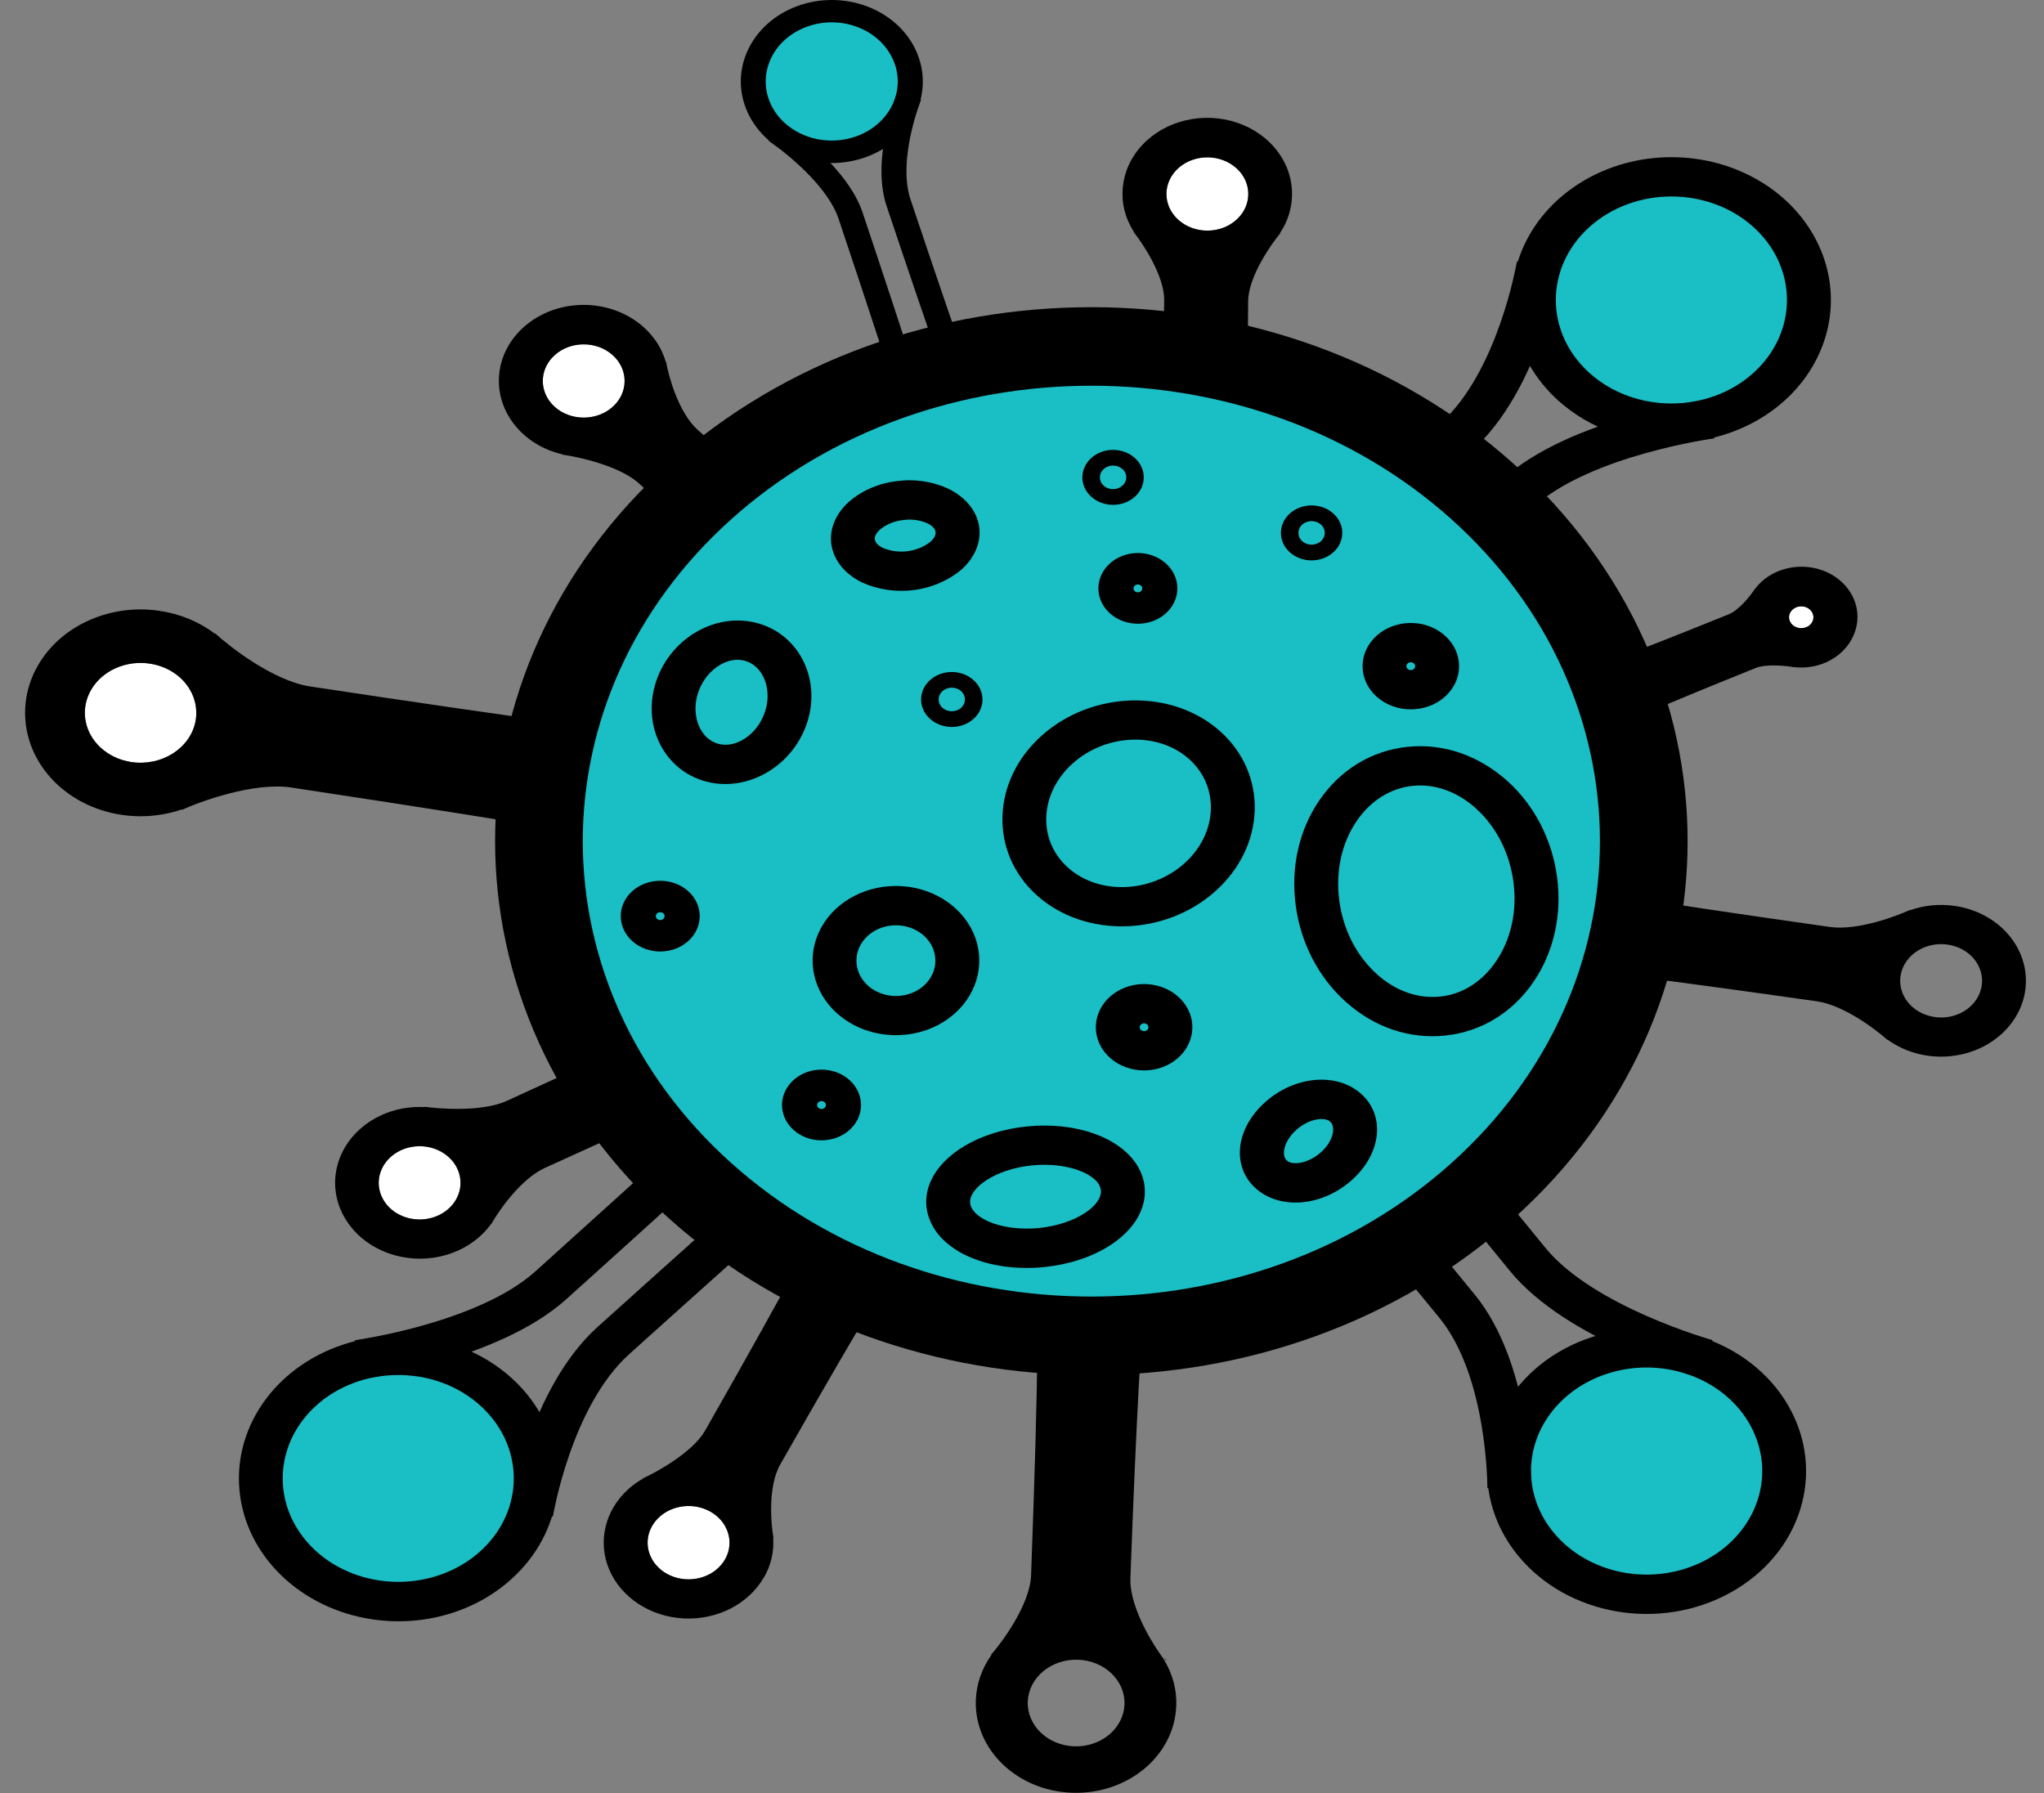
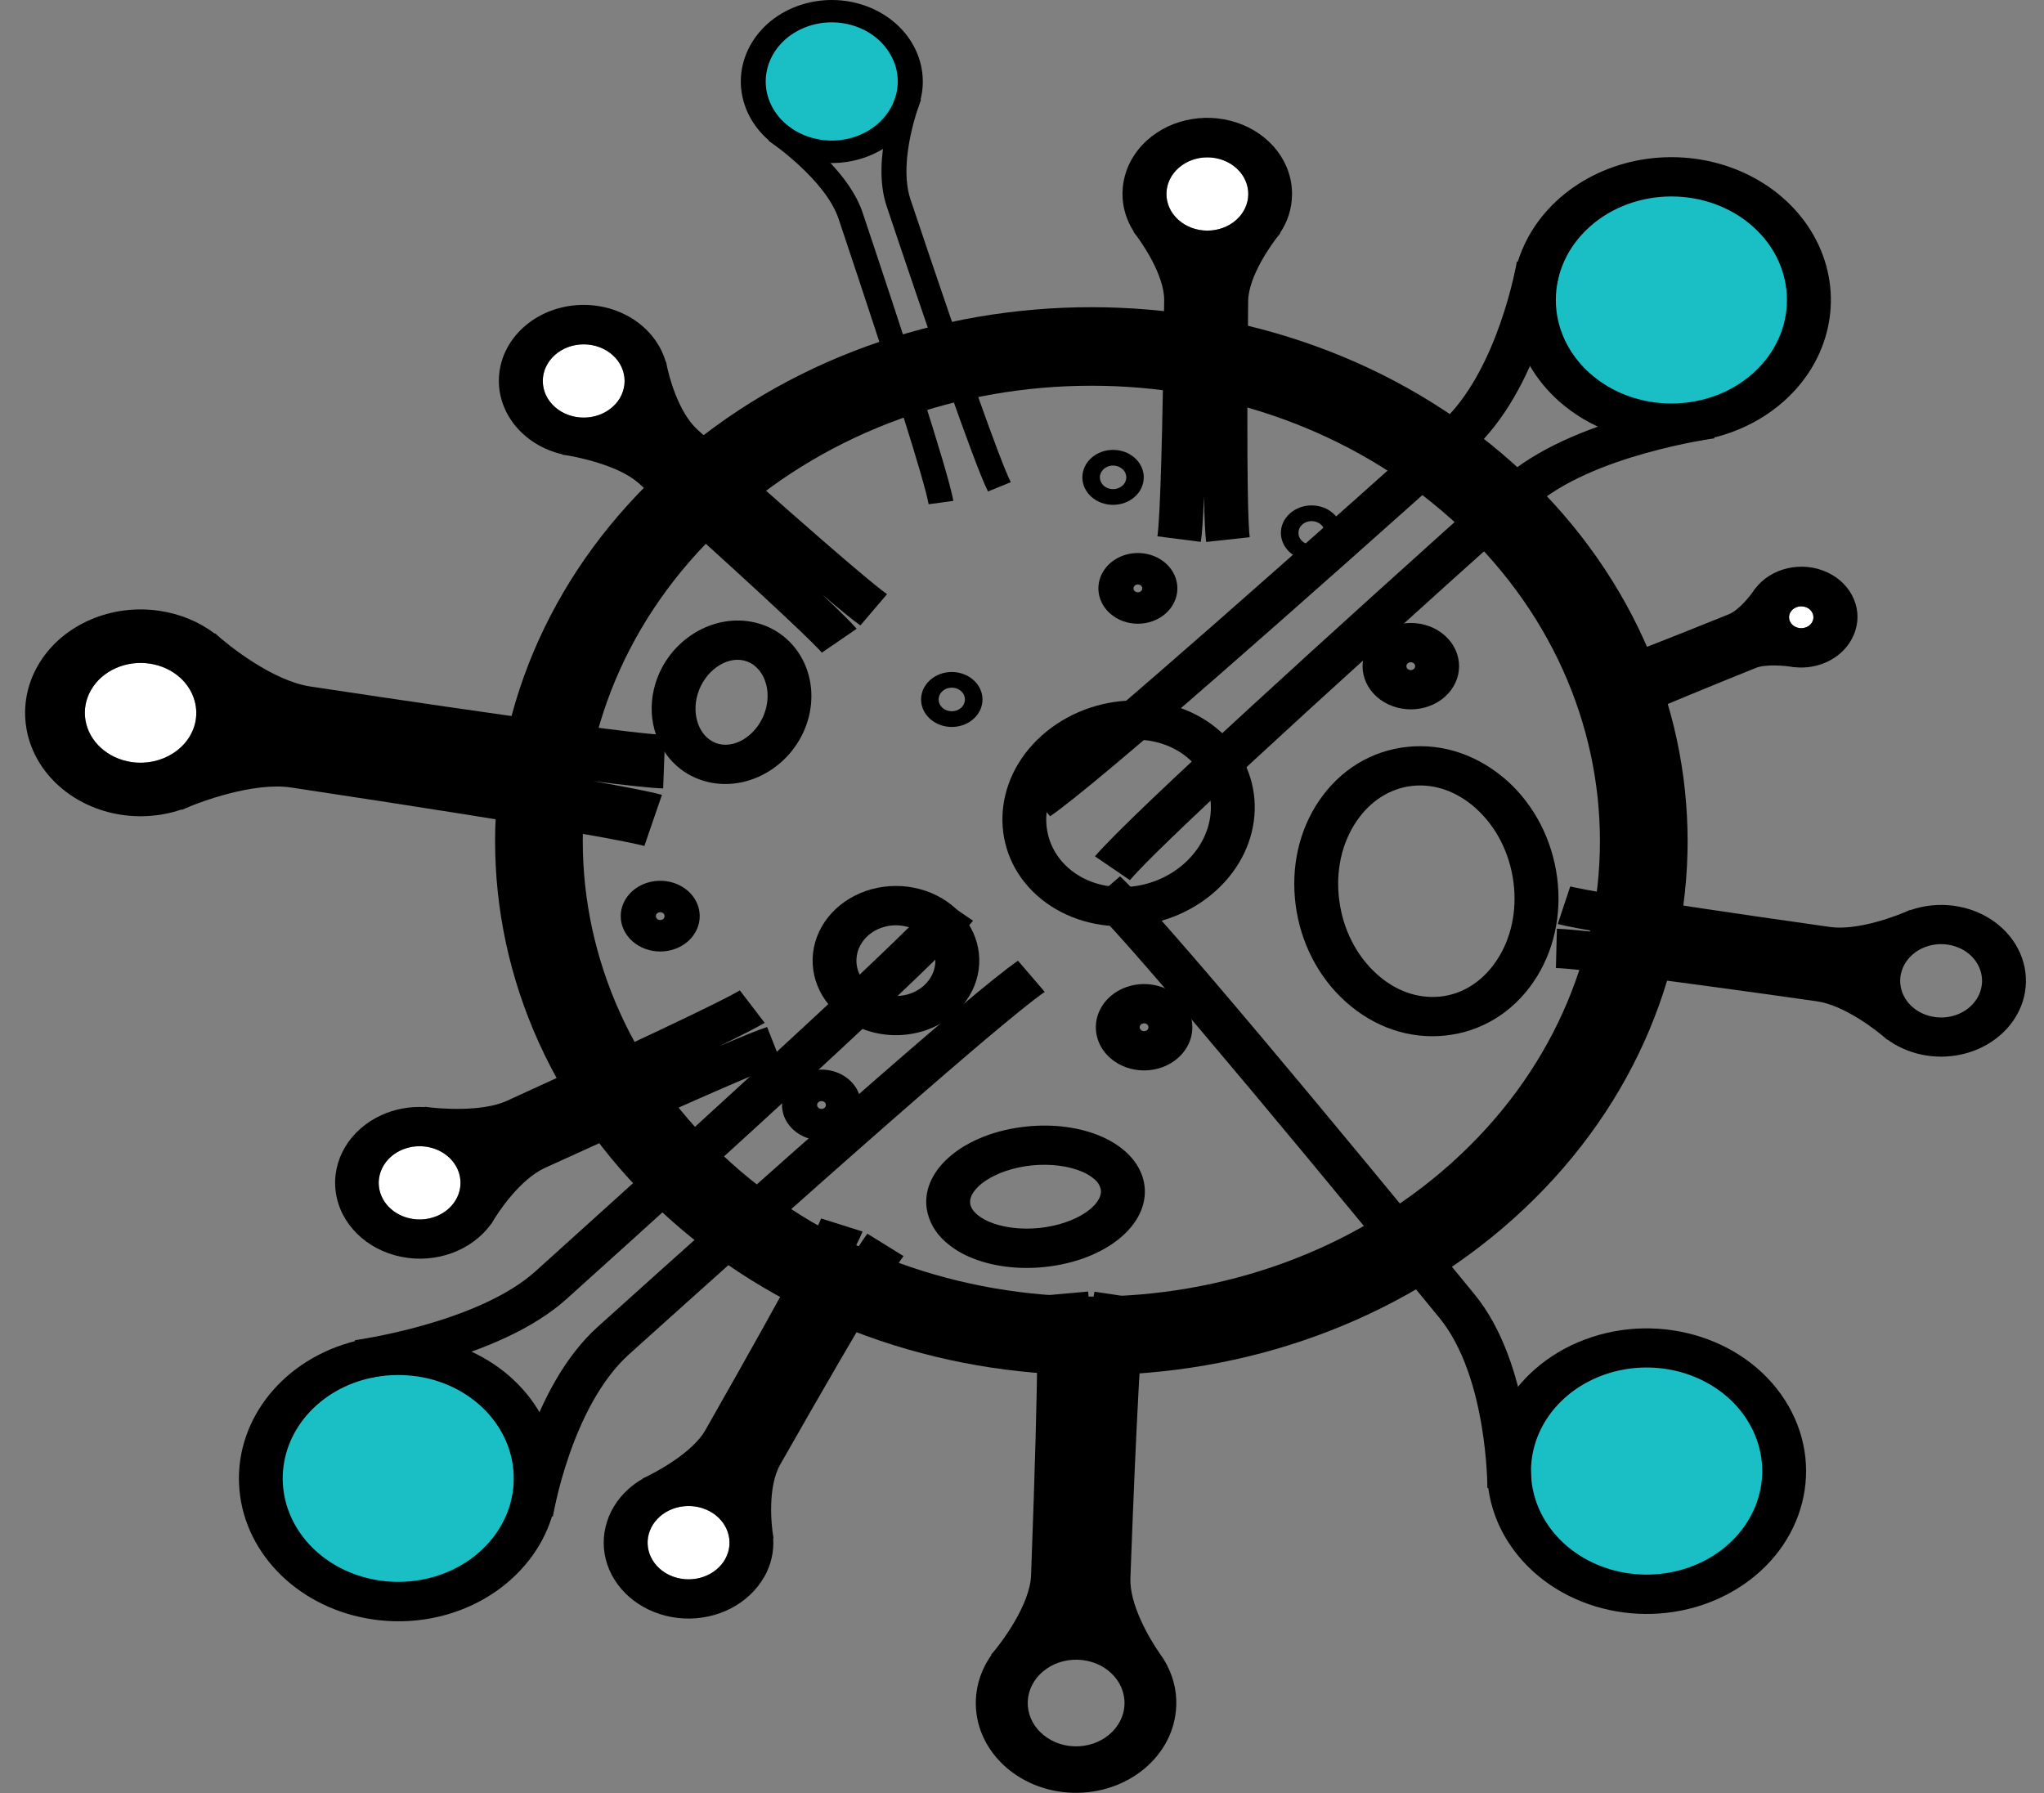
<svg xmlns="http://www.w3.org/2000/svg" width="57px" height="50px" viewBox="0 0 57 50" version="1.1">
  <rect x="0" y="0" width="57" height="50" fill="#808080" stroke="none" />
  <title>virus icon</title>
  <g id="Symbols" stroke="none" stroke-width="1" fill="none" fill-rule="evenodd">
    <g id="Header/Main" transform="translate(-6, -9)" fill-rule="nonzero">
      <g id="Group-24">
        <g id="virus-icon" transform="translate(6.7, 9)">
          <ellipse id="Oval" fill="#1ABEC5" cx="45.91" cy="8.365" rx="3.835" ry="3.434" />
          <path d="M42.766,11.181 C41.494,10.042 41.114,8.329 41.802,6.841 C42.49,5.353 44.112,4.383 45.91,4.383 C47.709,4.383 49.33,5.353 50.018,6.841 C50.707,8.329 50.326,10.042 49.055,11.181 C47.317,12.733 44.504,12.733 42.766,11.181 L42.766,11.181 Z M48.189,6.324 C46.931,5.197 44.89,5.197 43.631,6.324 C42.372,7.451 42.372,9.279 43.631,10.406 C44.89,11.534 46.931,11.534 48.189,10.406 C49.446,9.278 49.446,7.452 48.189,6.324 L48.189,6.324 Z" id="Shape" fill="#000000" />
          <path d="M28.584,22.762 L27.841,21.891 C28.845,21.204 32.973,17.623 39.468,11.807 C41.078,10.366 41.596,7.323 41.601,7.292 L42.812,7.451 C42.789,7.591 42.232,10.882 40.334,12.582 C35.716,16.719 29.925,21.846 28.584,22.762 Z" id="Path" fill="#000000" />
          <path d="M29.834,23.88 C30.859,22.682 36.583,17.496 41.201,13.359 C43.098,11.661 46.775,11.162 46.93,11.14 L47.108,12.224 C47.074,12.228 43.676,12.692 42.066,14.134 C35.573,19.948 31.574,23.645 30.808,24.544 L29.834,23.88 Z" id="Path" fill="#000000" />
          <ellipse id="Oval" fill="#1ABEC5" cx="22.496" cy="2.274" rx="2.188" ry="1.96" />
          <path d="M20.409,3.565 C20.258,3.369 20.142,3.153 20.066,2.925 C19.664,1.724 20.425,0.457 21.767,0.096 C23.109,-0.264 24.524,0.418 24.926,1.62 L24.926,1.62 C25.286,2.691 24.722,3.837 23.596,4.322 C22.47,4.806 21.118,4.485 20.408,3.565 L20.409,3.565 Z M24.009,1.336 C23.464,0.628 22.402,0.414 21.571,0.846 C20.74,1.277 20.419,2.209 20.834,2.984 C21.25,3.76 22.262,4.119 23.158,3.809 C24.054,3.499 24.533,2.624 24.258,1.799 L24.258,1.799 C24.202,1.635 24.118,1.479 24.009,1.337 L24.009,1.336 Z" id="Shape" fill="#000000" />
          <path d="M25.196,14.062 C25.085,13.424 24.192,10.599 22.686,6.105 C22.312,4.989 20.745,3.933 20.73,3.922 L21.146,3.423 C21.218,3.473 22.914,4.612 23.354,5.925 C24.426,9.125 25.734,13.114 25.886,13.967 L25.196,14.062 Z" id="Path" fill="#000000" />
          <path d="M26.851,13.705 C26.455,12.918 25.095,8.942 24.024,5.745 C23.584,4.431 24.298,2.642 24.329,2.567 L24.985,2.78 C24.978,2.797 24.319,4.451 24.692,5.565 C26.198,10.06 27.19,12.857 27.487,13.447 L26.851,13.705 Z" id="Path" fill="#000000" />
          <ellipse id="Oval" fill="#1ABEC5" cx="10.406" cy="41.23" rx="3.835" ry="3.434" />
          <path d="M9.716,45.162 C7.687,44.875 6.141,43.381 5.977,41.547 C5.813,39.713 7.075,38.017 9.028,37.446 C10.981,36.875 13.116,37.576 14.193,39.143 C15.27,40.71 15.008,42.734 13.558,44.038 C12.555,44.945 11.124,45.364 9.716,45.162 Z M10.908,38.38 C10.739,38.356 10.568,38.344 10.397,38.345 C9.542,38.344 8.722,38.65 8.12,39.194 L8.12,39.194 C7.071,40.14 6.882,41.606 7.663,42.741 C8.444,43.876 9.992,44.384 11.407,43.97 C12.822,43.556 13.736,42.327 13.617,40.999 C13.499,39.67 12.38,38.586 10.909,38.378 L10.908,38.38 Z" id="Shape" fill="#000000" />
          <path d="M13.507,42.136 C13.529,41.997 14.076,38.704 15.97,36.999 C20.585,32.844 26.353,27.709 27.688,26.791 L28.434,27.66 C27.854,28.059 25.579,29.901 16.847,37.762 C15.23,39.217 14.723,42.262 14.718,42.292 L13.507,42.136 Z" id="Path" fill="#000000" />
          <path d="M9.377,38.457 L9.196,37.374 C9.23,37.369 12.627,36.897 14.232,35.452 C20.708,29.621 24.697,25.911 25.461,25.012 L26.435,25.676 C25.414,26.878 19.708,32.076 15.099,36.224 C13.207,37.93 9.533,38.436 9.377,38.457 Z" id="Path" fill="#000000" />
          <ellipse id="Oval" fill="#1ABEC5" cx="45.219" cy="41.023" rx="3.835" ry="3.434" />
          <path d="M40.997,42.276 C40.269,40.303 41.357,38.16 43.496,37.355 C45.635,36.55 48.106,37.354 49.17,39.2 C50.234,41.047 49.533,43.316 47.56,44.41 C45.587,45.505 43.006,45.056 41.634,43.381 L41.634,43.381 C41.358,43.045 41.143,42.672 40.997,42.276 L40.997,42.276 Z M48.279,40.118 C47.881,39.035 46.807,38.263 45.54,38.149 C44.273,38.035 43.05,38.6 42.418,39.59 C41.787,40.581 41.866,41.811 42.62,42.731 L42.62,42.731 C43.558,43.876 45.287,44.24 46.697,43.589 C48.106,42.937 48.778,41.465 48.279,40.116 L48.279,40.118 Z" id="Shape" fill="#000000" />
-           <path d="M31.958,23.502 L33.032,22.977 C33.638,23.97 36.965,28.172 42.397,34.799 C43.744,36.442 47.024,37.363 47.057,37.372 L46.697,38.421 C46.547,38.379 42.999,37.386 41.411,35.448 C37.546,30.73 32.768,24.828 31.958,23.502 Z" id="Path" fill="#000000" />
          <path d="M29.652,25.198 L30.534,24.438 C31.705,25.527 36.555,31.377 40.419,36.094 C42.01,38.035 42.002,41.364 42.001,41.505 L40.778,41.498 C40.778,41.467 40.783,38.388 39.436,36.745 C34.001,30.113 30.529,26.013 29.652,25.198 Z" id="Path" fill="#000000" />
          <path d="M16.385,11.346 C16.058,11.639 15.568,11.726 15.141,11.568 C14.715,11.41 14.437,11.037 14.437,10.624 C14.437,10.211 14.715,9.839 15.141,9.68 C15.568,9.522 16.058,9.61 16.385,9.902 C16.829,10.301 16.829,10.947 16.385,11.346 Z" id="Path" fill="#FFFFFF" />
          <path d="M23.293,17.44 L24.037,16.569 C23.828,16.426 22.896,15.694 18.756,11.987 C18.212,11.5 17.936,10.454 17.875,10.089 L17.865,10.089 L17.865,10.089 C17.576,9.09 16.525,8.423 15.376,8.51 C14.228,8.597 13.317,9.413 13.22,10.441 C13.123,11.47 13.868,12.411 14.983,12.67 L14.983,12.679 C15.387,12.732 16.552,12.978 17.103,13.468 C21.238,17.178 22.057,18.012 22.218,18.2 L23.19,17.534 C23.043,17.363 22.696,17.021 22.225,16.576 C22.72,16.998 23.101,17.308 23.293,17.44 Z M14.77,11.346 C14.325,10.947 14.326,10.3 14.771,9.902 C15.216,9.503 15.938,9.503 16.384,9.902 C16.829,10.3 16.83,10.947 16.385,11.346 C15.939,11.745 15.216,11.745 14.77,11.346 L14.77,11.346 Z" id="Shape" fill="#000000" />
          <polygon id="Path" fill="#000000" points="17.924 10.129 17.899 10.129 17.899 10.129" />
          <path d="M2.963,21.251 C2.299,21.151 1.782,20.679 1.683,20.083 C1.584,19.487 1.925,18.901 2.527,18.633 C3.13,18.364 3.857,18.473 4.329,18.903 C4.677,19.222 4.834,19.671 4.753,20.111 C4.608,20.867 3.808,21.376 2.963,21.251 L2.963,21.251 Z" id="Path" fill="#FFFFFF" />
          <path d="M17.759,22.166 C17.445,22.078 16.76,21.945 15.846,21.784 C16.767,21.901 17.463,21.976 17.793,21.987 L17.849,20.495 C17.088,20.472 13.48,19.979 7.949,19.143 C6.914,18.987 5.682,18.015 5.299,17.662 L5.29,17.67 L5.29,17.67 C4.852,17.338 4.321,17.119 3.755,17.035 C2.417,16.833 1.081,17.404 0.415,18.462 C-0.251,19.521 -0.105,20.84 0.78,21.76 C1.666,22.681 3.101,23.006 4.369,22.572 L4.375,22.583 C4.869,22.356 6.378,21.803 7.42,21.961 C15.281,23.148 16.926,23.497 17.269,23.591 L17.759,22.166 Z M2.963,21.251 C2.299,21.151 1.782,20.679 1.683,20.083 C1.584,19.487 1.925,18.901 2.527,18.633 C3.13,18.364 3.857,18.473 4.329,18.903 C4.677,19.222 4.834,19.671 4.753,20.111 C4.608,20.867 3.808,21.376 2.963,21.251 L2.963,21.251 Z" id="Shape" fill="#000000" />
          <polygon id="Rectangle" fill="#000000" transform="translate(10.291, 18.94) rotate(-45) translate(-10.291, -18.94) " points="10.287 18.937 10.296 18.937 10.296 18.943 10.287 18.942" />
          <path d="M17.984,43.93 C17.877,43.882 17.78,43.819 17.695,43.743 C17.273,43.366 17.246,42.762 17.633,42.356 C18.019,41.95 18.69,41.878 19.172,42.191 C19.654,42.505 19.787,43.098 19.476,43.553 C19.164,44.008 18.515,44.172 17.984,43.93 L17.984,43.93 Z" id="Path" fill="#FFFFFF" />
          <path d="M20.609,43.981 C20.801,43.645 20.888,43.269 20.861,42.893 L20.871,42.893 C20.803,42.534 20.703,41.465 21.057,40.841 C23.713,36.174 24.348,35.221 24.495,35.027 L23.488,34.404 C23.351,34.582 23.094,34.985 22.763,35.528 C23.059,34.971 23.273,34.548 23.353,34.343 L22.199,33.979 C22.112,34.201 21.622,35.221 18.964,39.892 C18.615,40.506 17.588,41.065 17.222,41.229 L17.226,41.236 C17.082,41.318 16.948,41.413 16.828,41.521 C16.168,42.112 15.958,42.996 16.292,43.777 C16.627,44.557 17.443,45.088 18.375,45.133 C19.307,45.177 20.181,44.726 20.606,43.981 L20.609,43.981 Z M17.984,43.931 C17.877,43.883 17.78,43.82 17.695,43.744 C17.273,43.367 17.246,42.763 17.633,42.357 C18.019,41.951 18.69,41.879 19.172,42.192 C19.654,42.506 19.787,43.099 19.476,43.554 C19.164,44.009 18.515,44.173 17.984,43.931 L17.984,43.931 Z" id="Shape" fill="#000000" />
          <path d="M32.102,47.575 C32.12,47.129 32.003,46.686 31.765,46.294 C31.742,46.256 31.718,46.218 31.691,46.181 C31.69,46.179 31.688,46.177 31.687,46.175 C31.676,46.159 31.664,46.143 31.652,46.125 C31.33,45.667 30.797,44.733 30.823,44.013 C30.983,39.654 31.137,36.82 31.247,36.235 L29.82,36.021 C29.773,36.274 29.723,36.817 29.675,37.54 C29.68,36.815 29.673,36.27 29.644,36.016 L28.204,36.145 C28.235,36.422 28.283,37.736 28.053,43.93 C28.023,44.747 27.237,45.805 26.938,46.145 L26.947,46.152 C26.679,46.528 26.529,46.962 26.513,47.408 L26.513,47.408 C26.462,48.79 27.671,49.948 29.214,49.994 C30.758,50.039 32.05,48.956 32.101,47.574 L32.102,47.575 Z M29.264,48.699 C28.519,48.676 27.936,48.118 27.961,47.451 C27.986,46.784 28.61,46.262 29.355,46.284 C30.099,46.306 30.683,46.864 30.658,47.531 C30.632,48.198 30.009,48.72 29.264,48.699 L29.264,48.699 Z" id="Shape" fill="#000000" />
-           <path d="M31.831,46.3 L31.817,46.306 C31.778,46.263 31.736,46.222 31.691,46.181 C31.742,46.226 31.79,46.266 31.831,46.3 Z" id="Path" fill="#000000" />
          <path d="M55.767,27.683 C55.9,26.933 55.574,26.177 54.913,25.701 C54.252,25.226 53.357,25.104 52.568,25.382 L52.564,25.374 C52.202,25.543 51.099,25.959 50.332,25.85 C44.552,25.031 43.341,24.785 43.089,24.719 L42.74,25.767 C42.972,25.829 43.481,25.924 44.159,26.037 C43.476,25.956 42.96,25.905 42.716,25.899 L42.689,26.995 C43.246,27.007 45.9,27.345 49.968,27.923 C50.728,28.031 51.641,28.733 51.925,28.993 L51.931,28.987 L51.931,28.987 C52.063,29.084 52.206,29.168 52.358,29.237 C53.033,29.543 53.831,29.543 54.505,29.235 C55.179,28.928 55.648,28.35 55.768,27.681 L55.767,27.683 Z M53.254,28.361 C52.732,28.288 52.335,27.904 52.293,27.433 C52.251,26.961 52.575,26.526 53.077,26.379 C53.579,26.233 54.128,26.413 54.404,26.816 C54.68,27.219 54.612,27.739 54.239,28.074 C53.981,28.306 53.615,28.413 53.254,28.361 L53.254,28.361 Z" id="Shape" fill="#000000" />
          <polygon id="Rectangle" fill="#000000" transform="translate(51.927, 28.992) rotate(-45) translate(-51.927, -28.992) " points="51.922 28.989 51.931 28.99 51.931 28.995 51.922 28.994" />
          <path d="M49.67,17.491 C49.588,17.524 49.494,17.527 49.41,17.498 C49.325,17.47 49.257,17.412 49.22,17.338 C49.153,17.204 49.202,17.046 49.337,16.963 C49.472,16.879 49.654,16.894 49.771,16.998 C49.8,17.024 49.823,17.055 49.84,17.088 C49.878,17.162 49.881,17.246 49.848,17.321 C49.817,17.397 49.753,17.458 49.67,17.491 L49.67,17.491 Z" id="Path" fill="#FFFFFF" />
          <path d="M50.992,17.71 C51.282,17.044 50.965,16.291 50.258,15.961 C49.55,15.632 48.68,15.832 48.237,16.426 L48.233,16.426 C48.127,16.599 47.796,17.015 47.508,17.131 C44.546,18.327 43.979,18.509 43.877,18.537 L44.089,19.171 L44.159,19.383 L44.288,19.569 L44.679,20.131 C44.77,20.081 45.298,19.822 48.261,18.627 C48.546,18.512 49.104,18.563 49.331,18.607 L49.331,18.604 L49.331,18.604 C50.048,18.686 50.735,18.317 50.991,17.712 L50.992,17.71 Z M49.67,17.491 C49.588,17.524 49.494,17.527 49.41,17.498 C49.325,17.47 49.257,17.412 49.22,17.338 C49.153,17.204 49.202,17.046 49.337,16.963 C49.472,16.879 49.654,16.894 49.771,16.998 C49.8,17.024 49.823,17.055 49.84,17.088 C49.878,17.162 49.881,17.246 49.848,17.321 C49.817,17.397 49.753,17.458 49.67,17.491 L49.67,17.491 Z" id="Shape" fill="#000000" />
          <polygon id="Path" fill="#000000" points="44.299 19.567 44.233 19.585 44.159 19.381" />
          <polygon id="Path" fill="#000000" points="44.172 19.381 44.033 19.199 44.094 19.169" />
          <polygon id="Path" fill="#000000" points="49.374 18.646 49.374 18.646 49.374 18.638 49.374 18.638" />
          <path d="M11.52,33.895 C11.108,34.083 10.612,34.03 10.261,33.762 C9.91,33.494 9.774,33.062 9.917,32.669 C10.06,32.276 10.452,31.999 10.912,31.967 C11.372,31.935 11.809,32.154 12.018,32.522 C12.304,33.024 12.08,33.639 11.52,33.895 L11.52,33.895 Z" id="Path" fill="#FFFFFF" />
          <path d="M13.003,34.129 C13.185,33.801 13.809,32.88 14.499,32.567 C19.712,30.189 20.85,29.75 21.098,29.67 L20.692,28.64 C20.462,28.713 19.988,28.905 19.362,29.172 C19.971,28.875 20.422,28.645 20.624,28.523 L19.931,27.618 C19.714,27.752 18.648,28.32 13.433,30.699 C12.747,31.013 11.55,30.924 11.146,30.863 L11.146,30.873 C10.726,30.849 10.307,30.927 9.932,31.099 C9.046,31.505 8.539,32.365 8.664,33.249 C8.789,34.133 9.518,34.852 10.489,35.048 C11.459,35.245 12.463,34.876 13,34.125 L13.003,34.129 Z M10.484,32.075 C10.895,31.888 11.392,31.94 11.742,32.209 C12.093,32.477 12.229,32.908 12.086,33.301 C11.944,33.694 11.551,33.971 11.091,34.004 C10.631,34.036 10.194,33.817 9.985,33.449 C9.7,32.946 9.923,32.332 10.484,32.075 L10.484,32.075 Z" id="Shape" fill="#000000" />
          <path d="M32.958,6.431 C32.659,6.429 32.373,6.322 32.162,6.132 L32.154,6.124 C31.793,5.794 31.725,5.288 31.987,4.89 C32.25,4.492 32.778,4.302 33.275,4.426 C33.772,4.55 34.115,4.957 34.11,5.419 C34.103,5.983 33.588,6.436 32.958,6.431 L32.958,6.431 Z" id="Path" fill="#FFFFFF" />
          <path d="M34.15,14.981 C34.118,14.749 34.05,13.643 34.107,8.396 C34.115,7.707 34.756,6.798 35.003,6.505 L34.995,6.499 C35.212,6.176 35.327,5.807 35.33,5.431 C35.343,4.537 34.728,3.733 33.794,3.42 C32.859,3.107 31.806,3.353 31.162,4.035 C30.517,4.717 30.42,5.688 30.919,6.462 L30.91,6.467 C31.151,6.764 31.772,7.684 31.765,8.373 C31.724,12.062 31.653,14.461 31.576,14.956 L32.787,15.111 C32.822,14.898 32.851,14.443 32.875,13.838 C32.888,14.484 32.908,14.909 32.936,15.113 L34.15,14.981 Z M32.17,4.68 C32.619,4.286 33.339,4.291 33.781,4.692 C34.223,5.092 34.22,5.738 33.773,6.135 C33.327,6.531 32.607,6.53 32.162,6.132 L32.154,6.125 C31.713,5.722 31.72,5.075 32.17,4.68 L32.17,4.68 Z" id="Shape" fill="#000000" />
-           <ellipse id="Oval" fill="#1ABEC5" cx="29.734" cy="23.457" rx="15.412" ry="13.802" />
          <path d="M17.971,33.991 C11.485,28.182 11.485,18.731 17.971,12.923 C24.457,7.115 35.011,7.114 41.497,12.923 C47.983,18.732 47.984,28.182 41.497,33.991 C35.011,39.799 24.457,39.799 17.971,33.991 Z M39.767,14.472 C34.235,9.518 25.233,9.518 19.701,14.472 C14.169,19.426 14.168,27.487 19.701,32.441 C25.234,37.395 34.235,37.396 39.767,32.441 C45.3,27.487 45.3,19.426 39.767,14.472 Z" id="Shape" fill="#000000" />
          <path d="M25.67,34.634 C25.379,34.382 25.192,34.05 25.14,33.691 C24.997,32.592 26.219,31.593 27.922,31.415 C28.687,31.335 29.438,31.437 30.037,31.703 C30.712,32.002 31.142,32.496 31.215,33.056 C31.358,34.155 30.136,35.154 28.433,35.332 C27.667,35.412 26.917,35.309 26.318,35.044 C26.078,34.94 25.86,34.801 25.67,34.634 Z M29.821,32.885 C29.725,32.802 29.614,32.733 29.494,32.682 C29.11,32.512 28.589,32.446 28.064,32.5 C27.021,32.61 26.301,33.15 26.355,33.562 C26.379,33.747 26.564,33.927 26.861,34.061 C27.245,34.231 27.766,34.297 28.29,34.243 L28.29,34.243 C29.334,34.133 30.053,33.593 29.999,33.181 C29.979,33.067 29.916,32.963 29.821,32.885 L29.821,32.885 Z" id="Shape" fill="#000000" />
          <path d="M36.832,27.94 L36.813,27.924 C36.059,27.24 35.567,26.284 35.431,25.234 C35.294,24.183 35.525,23.152 36.084,22.33 C36.672,21.465 37.548,20.931 38.55,20.827 C39.553,20.723 40.533,21.063 41.339,21.781 C42.094,22.465 42.585,23.42 42.723,24.471 L42.723,24.471 C42.86,25.52 42.627,26.553 42.069,27.374 C41.481,28.239 40.605,28.773 39.603,28.878 C38.601,28.983 37.623,28.648 36.832,27.94 Z M40.454,22.539 C39.933,22.072 39.308,21.85 38.692,21.915 C38.076,21.979 37.517,22.329 37.13,22.9 C36.713,23.514 36.541,24.298 36.647,25.107 C36.752,25.915 37.121,26.643 37.685,27.155 C38.212,27.636 38.839,27.854 39.46,27.791 C40.08,27.728 40.635,27.376 41.021,26.806 C41.439,26.192 41.61,25.407 41.505,24.599 L41.505,24.599 C41.399,23.79 41.031,23.063 40.466,22.551 L40.454,22.539 Z" id="Shape" fill="#000000" />
-           <path d="M22.923,15.966 C22.69,15.761 22.537,15.495 22.487,15.206 C22.417,14.776 22.594,14.335 22.971,13.995 C23.333,13.68 23.798,13.478 24.297,13.419 L24.297,13.419 C24.795,13.348 25.305,13.423 25.751,13.632 C26.222,13.862 26.532,14.239 26.602,14.668 C26.672,15.096 26.495,15.538 26.118,15.878 C25.369,16.512 24.257,16.658 23.337,16.242 C23.185,16.168 23.046,16.075 22.923,15.966 Z M24.474,14.504 C24.237,14.53 24.014,14.623 23.839,14.768 C23.778,14.823 23.678,14.932 23.697,15.048 C23.716,15.164 23.847,15.244 23.92,15.28 C24.362,15.464 24.883,15.395 25.248,15.107 C25.309,15.052 25.408,14.943 25.389,14.827 C25.37,14.711 25.24,14.632 25.166,14.595 C24.952,14.5 24.71,14.468 24.474,14.504 L24.474,14.504 Z" id="Shape" fill="#000000" />
          <path d="M22.642,28.259 C21.977,27.664 21.778,26.768 22.138,25.991 C22.497,25.213 23.345,24.706 24.285,24.706 C25.225,24.706 26.073,25.213 26.432,25.991 C26.792,26.768 26.593,27.664 25.928,28.259 C25.02,29.07 23.55,29.07 22.642,28.259 L22.642,28.259 Z M25.063,26.092 C24.748,25.81 24.274,25.726 23.863,25.878 C23.451,26.031 23.183,26.39 23.183,26.789 C23.183,27.188 23.451,27.548 23.863,27.7 C24.274,27.853 24.748,27.768 25.063,27.486 C25.492,27.101 25.492,26.477 25.063,26.092 Z" id="Shape" fill="#000000" />
          <path d="M16.933,26.245 C16.618,25.963 16.524,25.539 16.694,25.17 C16.865,24.802 17.266,24.562 17.712,24.562 C18.157,24.562 18.559,24.802 18.729,25.17 C18.899,25.539 18.805,25.963 18.49,26.245 C18.06,26.63 17.363,26.63 16.933,26.245 Z M17.798,25.47 C17.75,25.428 17.673,25.428 17.625,25.47 C17.578,25.513 17.578,25.582 17.625,25.625 C17.673,25.668 17.75,25.668 17.798,25.625 C17.845,25.582 17.845,25.513 17.798,25.47 L17.798,25.47 Z" id="Shape" fill="#000000" />
          <path d="M21.431,31.512 C21.116,31.23 21.021,30.806 21.192,30.437 C21.362,30.069 21.764,29.828 22.209,29.828 C22.655,29.828 23.056,30.069 23.226,30.437 C23.397,30.806 23.303,31.23 22.988,31.512 C22.558,31.896 21.861,31.896 21.431,31.512 Z M22.296,30.738 C22.261,30.706 22.208,30.696 22.162,30.713 C22.116,30.73 22.086,30.77 22.086,30.815 C22.086,30.859 22.116,30.9 22.162,30.917 C22.208,30.934 22.261,30.924 22.296,30.892 C22.343,30.85 22.343,30.78 22.296,30.738 L22.296,30.738 Z" id="Shape" fill="#000000" />
          <path d="M30.253,29.498 C29.868,29.154 29.753,28.635 29.962,28.185 C30.17,27.735 30.66,27.442 31.205,27.442 C31.749,27.442 32.239,27.735 32.448,28.185 C32.656,28.635 32.541,29.154 32.156,29.498 C31.63,29.968 30.779,29.968 30.253,29.498 L30.253,29.498 Z M31.291,28.569 C31.243,28.526 31.166,28.526 31.118,28.569 C31.07,28.612 31.07,28.681 31.118,28.723 C31.166,28.766 31.243,28.766 31.291,28.724 C31.314,28.703 31.327,28.675 31.327,28.646 C31.327,28.617 31.314,28.589 31.291,28.569 Z" id="Shape" fill="#000000" />
          <path d="M37.691,19.429 C37.166,18.958 37.166,18.196 37.692,17.725 C38.217,17.255 39.069,17.255 39.594,17.725 C40.12,18.196 40.12,18.958 39.595,19.429 C39.069,19.899 38.217,19.899 37.691,19.429 L37.691,19.429 Z M38.728,18.5 C38.693,18.468 38.64,18.459 38.595,18.476 C38.549,18.493 38.519,18.533 38.519,18.577 C38.519,18.622 38.549,18.662 38.595,18.679 C38.64,18.696 38.693,18.687 38.728,18.655 C38.776,18.612 38.776,18.543 38.728,18.5 L38.728,18.5 Z" id="Shape" fill="#000000" />
          <path d="M30.253,17.105 C29.938,16.823 29.844,16.399 30.014,16.031 C30.185,15.662 30.586,15.422 31.032,15.422 C31.477,15.422 31.879,15.662 32.049,16.031 C32.219,16.399 32.125,16.823 31.81,17.105 C31.38,17.49 30.683,17.49 30.253,17.105 Z M31.118,16.331 C31.07,16.288 30.993,16.288 30.945,16.331 C30.897,16.374 30.897,16.443 30.945,16.486 C30.993,16.528 31.07,16.528 31.118,16.486 C31.141,16.465 31.154,16.437 31.154,16.408 C31.154,16.379 31.141,16.351 31.118,16.331 Z" id="Shape" fill="#000000" />
          <path d="M25.237,20.048 C24.902,19.749 24.902,19.263 25.237,18.964 C25.571,18.665 26.113,18.665 26.447,18.964 C26.782,19.263 26.782,19.749 26.448,20.048 C26.113,20.347 25.571,20.347 25.237,20.048 Z M26.102,19.273 C25.997,19.179 25.839,19.151 25.702,19.202 C25.564,19.253 25.475,19.373 25.475,19.506 C25.475,19.639 25.564,19.759 25.702,19.809 C25.839,19.86 25.997,19.832 26.102,19.738 C26.244,19.61 26.244,19.402 26.102,19.274 L26.102,19.273 Z" id="Shape" fill="#000000" />
          <path d="M29.734,13.854 C29.4,13.555 29.4,13.07 29.734,12.77 C30.068,12.471 30.611,12.471 30.945,12.77 C31.279,13.07 31.279,13.555 30.945,13.854 C30.61,14.153 30.069,14.153 29.734,13.854 L29.734,13.854 Z M30.599,13.08 C30.494,12.986 30.336,12.957 30.199,13.008 C30.062,13.059 29.972,13.179 29.972,13.312 C29.972,13.445 30.062,13.565 30.199,13.616 C30.336,13.666 30.494,13.638 30.599,13.544 C30.669,13.483 30.708,13.399 30.708,13.311 C30.708,13.223 30.669,13.139 30.599,13.078 L30.599,13.08 Z" id="Shape" fill="#000000" />
          <path d="M35.27,15.403 C34.936,15.103 34.936,14.618 35.27,14.319 C35.604,14.019 36.147,14.019 36.481,14.319 C36.815,14.618 36.815,15.103 36.481,15.403 C36.146,15.702 35.605,15.702 35.27,15.403 L35.27,15.403 Z M36.135,14.628 C35.992,14.5 35.759,14.5 35.616,14.628 C35.473,14.757 35.473,14.965 35.616,15.093 C35.759,15.221 35.992,15.221 36.135,15.093 C36.204,15.031 36.243,14.947 36.243,14.86 C36.243,14.772 36.204,14.688 36.135,14.627 L36.135,14.628 Z" id="Shape" fill="#000000" />
          <path d="M28.217,24.97 C26.882,23.773 26.942,21.773 28.35,20.513 C29.759,19.254 31.991,19.199 33.327,20.394 C34.663,21.59 34.602,23.591 33.194,24.851 C31.786,26.111 29.553,26.166 28.217,24.97 Z M32.462,21.169 C31.603,20.4 30.147,20.454 29.215,21.288 C28.284,22.122 28.224,23.426 29.082,24.195 C29.941,24.964 31.397,24.91 32.329,24.076 C33.26,23.242 33.318,21.938 32.462,21.169 L32.462,21.169 Z" id="Shape" fill="#000000" />
-           <path d="M34.318,33.139 C33.639,32.53 33.753,31.476 34.578,30.738 C35.402,29.999 36.58,29.897 37.259,30.505 C37.938,31.114 37.824,32.168 37,32.906 C36.175,33.645 34.997,33.747 34.318,33.139 Z M36.394,31.279 C36.231,31.133 35.789,31.202 35.446,31.512 C35.102,31.822 35.023,32.218 35.186,32.364 C35.349,32.51 35.791,32.442 36.137,32.132 C36.484,31.821 36.557,31.426 36.394,31.279 L36.394,31.279 Z" id="Shape" fill="#000000" />
          <path d="M18.164,21.351 C17.571,20.819 17.313,19.946 17.574,19.074 C17.941,17.848 19.192,17.081 20.363,17.362 C21.535,17.643 22.192,18.869 21.826,20.094 L21.826,20.094 C21.459,21.319 20.208,22.087 19.034,21.805 C18.704,21.725 18.404,21.569 18.164,21.351 Z M20.377,18.594 C20.287,18.511 20.173,18.451 20.049,18.42 C19.536,18.297 18.944,18.726 18.755,19.357 C18.566,19.988 18.839,20.625 19.352,20.748 C19.865,20.87 20.457,20.441 20.645,19.811 C20.789,19.333 20.667,18.853 20.377,18.594 Z" id="Shape" fill="#000000" />
        </g>
      </g>
    </g>
  </g>
</svg>